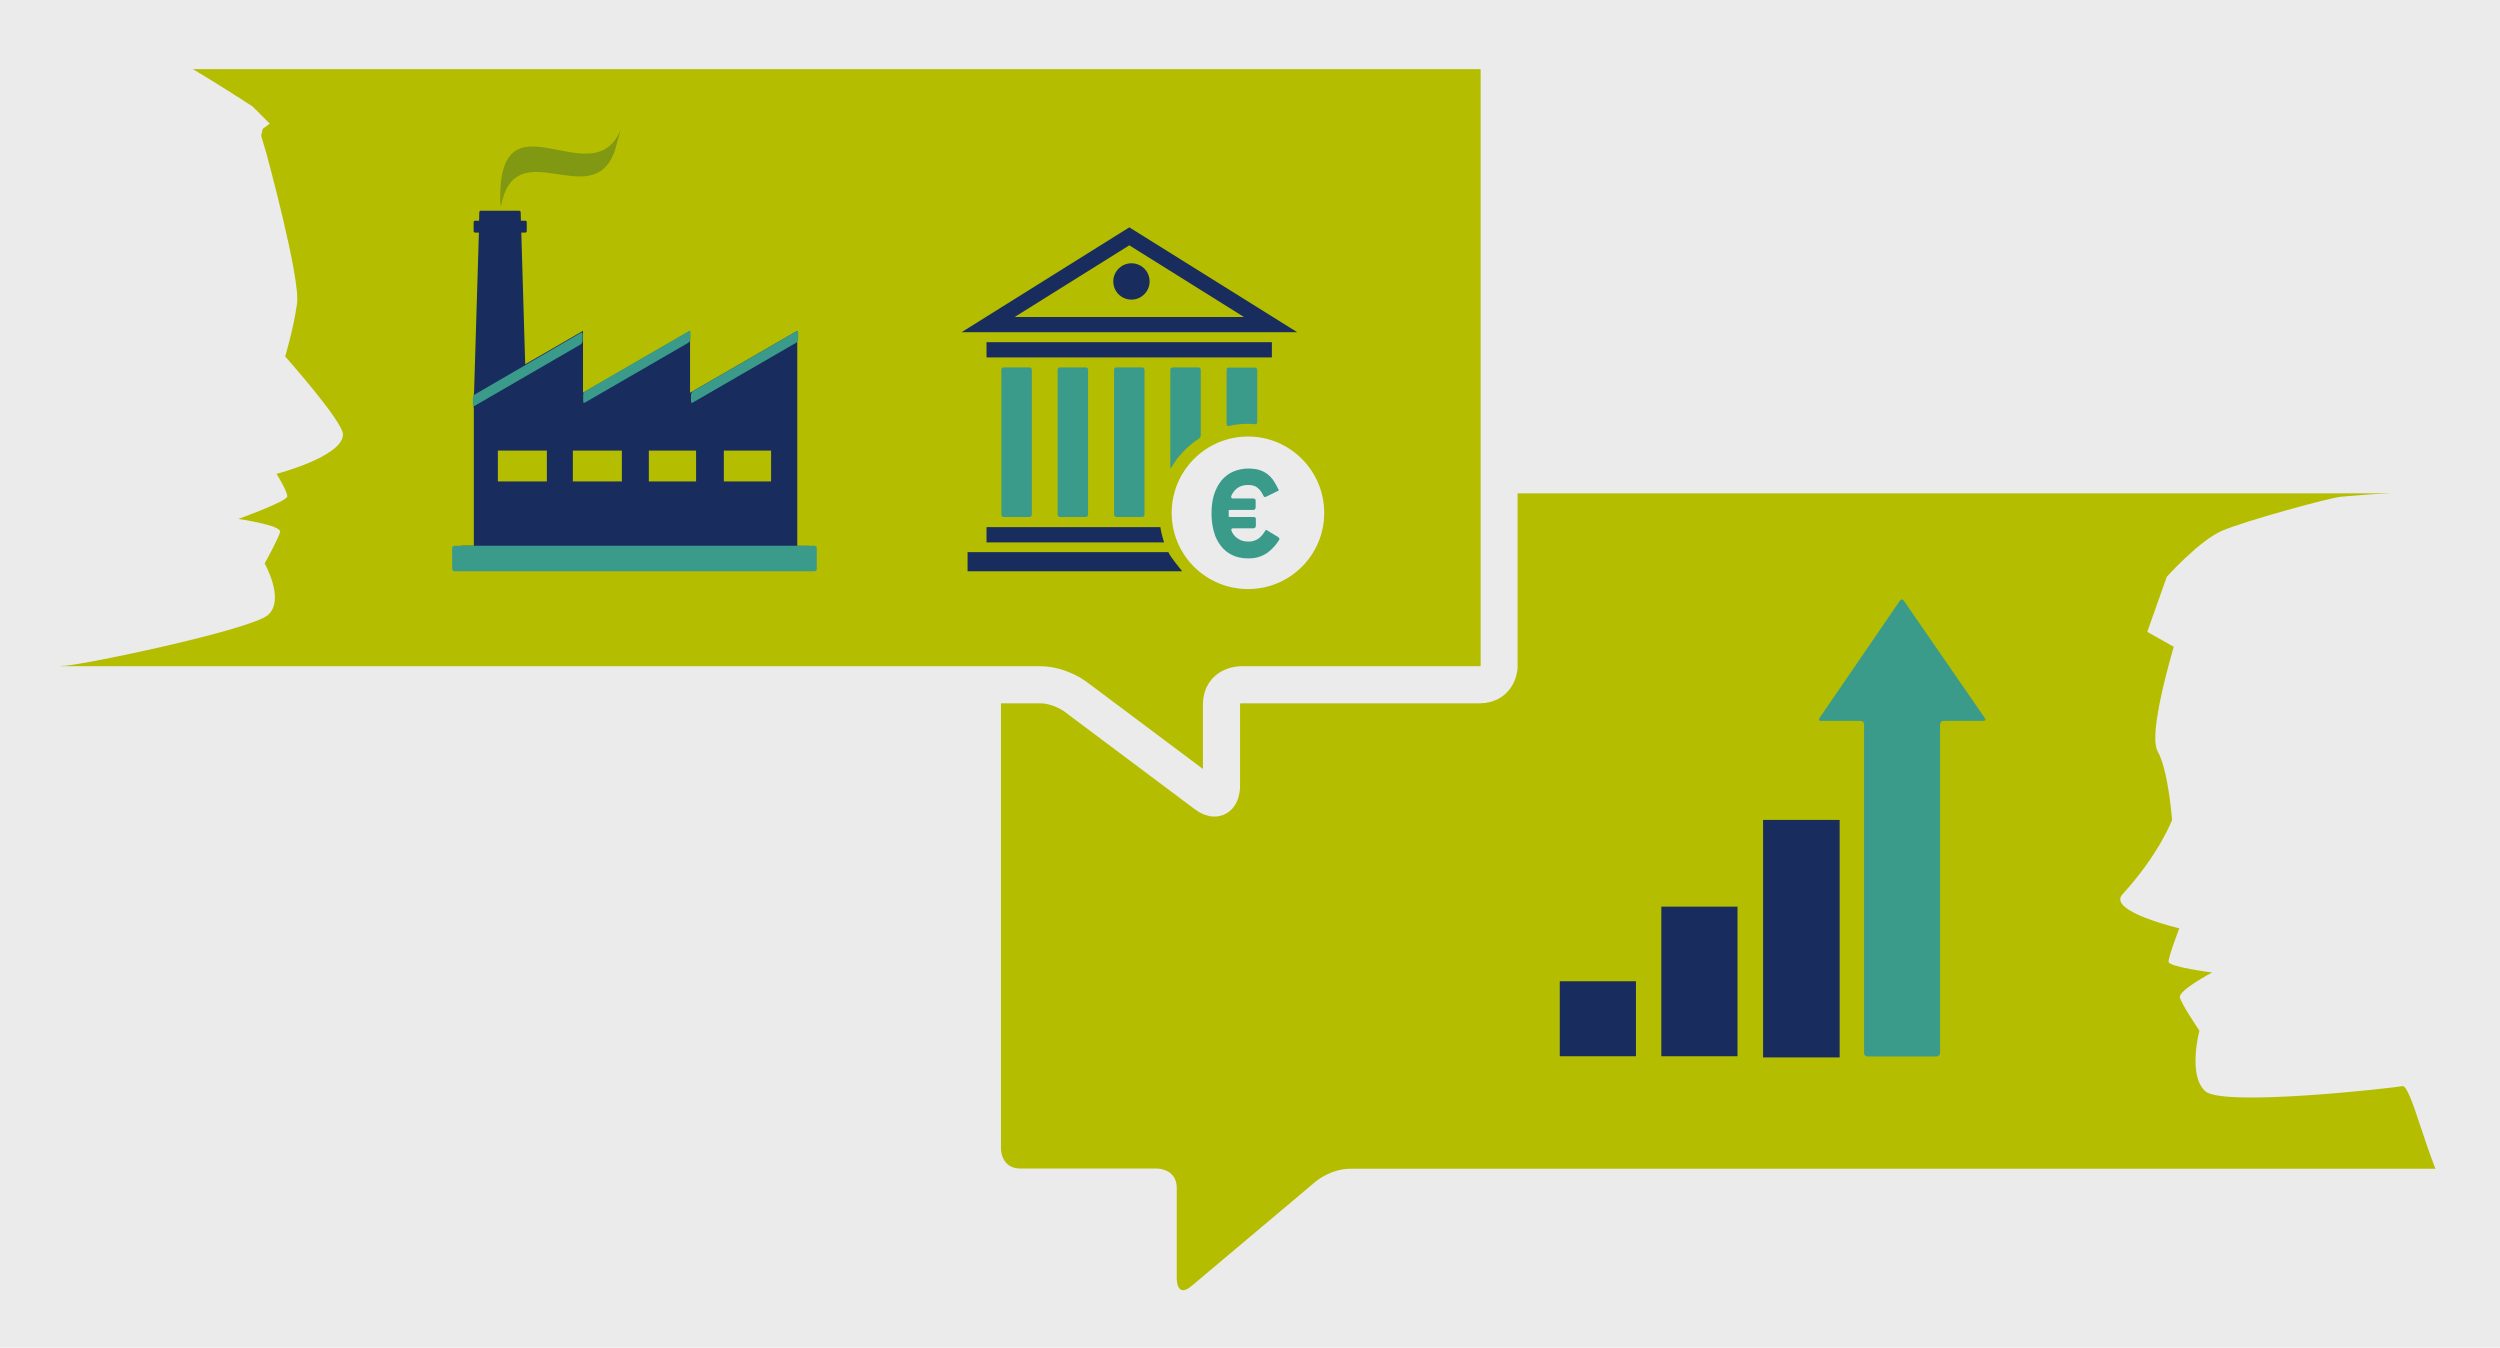
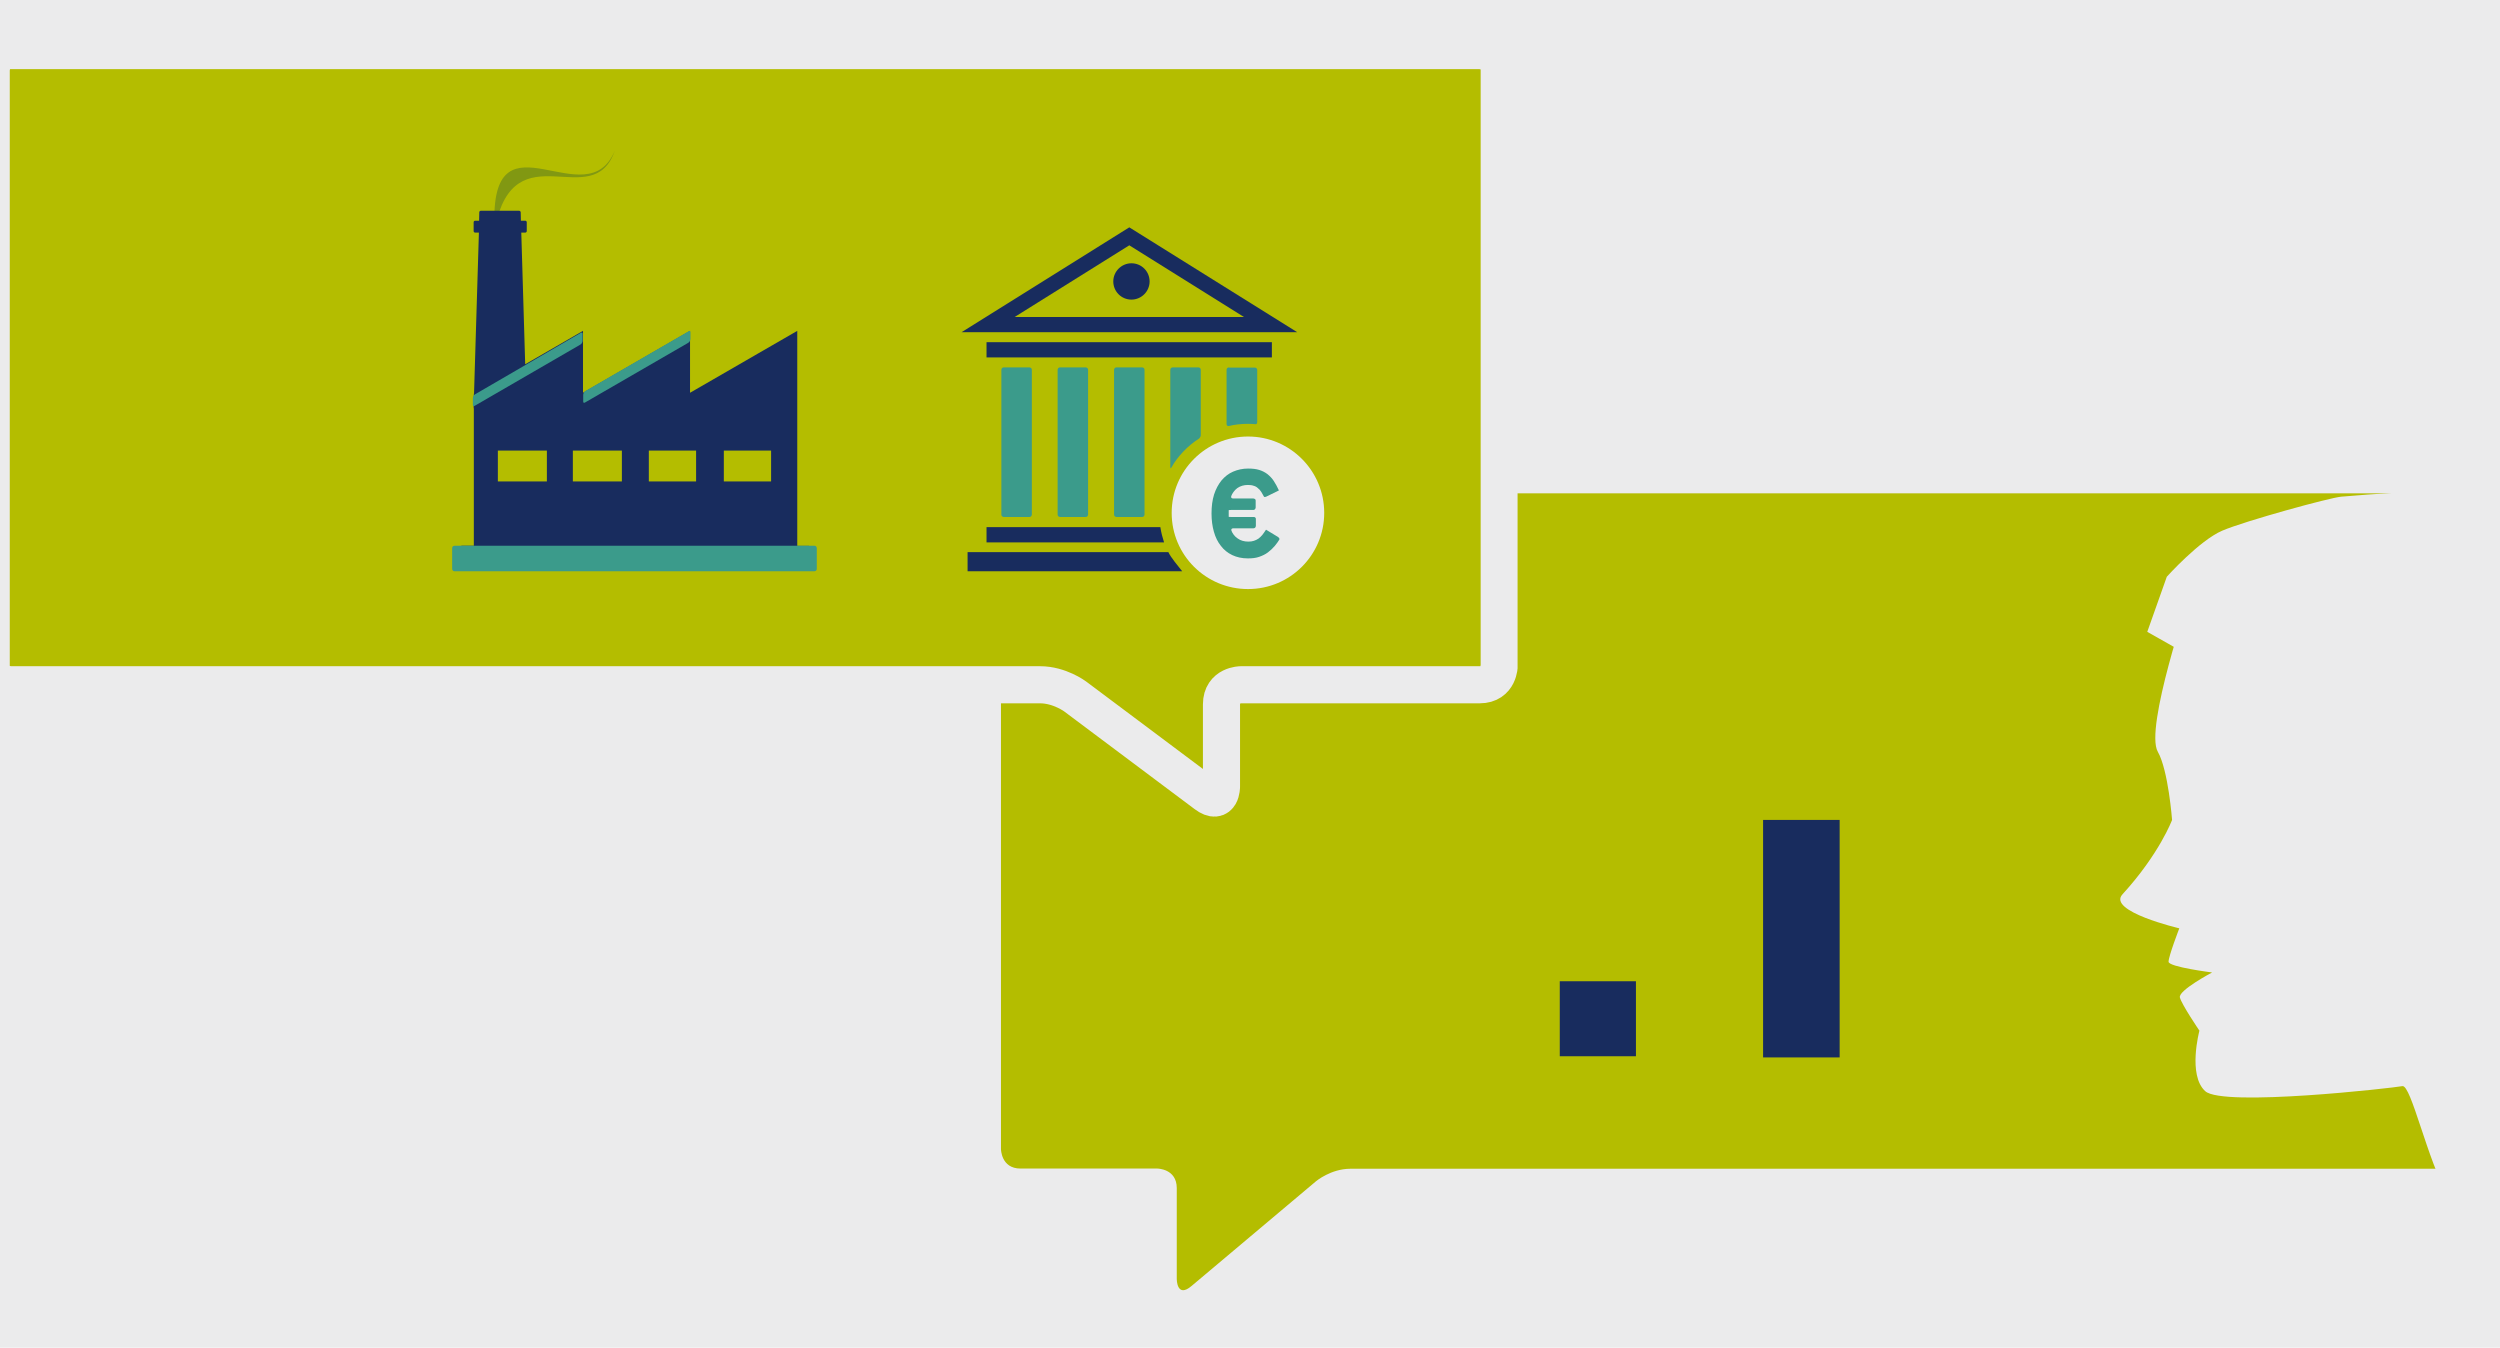
<svg xmlns="http://www.w3.org/2000/svg" xmlns:xlink="http://www.w3.org/1999/xlink" version="1.1" x="0px" y="0px" viewBox="0 0 1280 690" style="enable-background:new 0 0 1280 690;" xml:space="preserve">
  <style type="text/css">
	.st0{fill:#EBEBEC;}
	.st1{fill:#B4BD00;}
	.st2{clip-path:url(#SVGID_2_);fill:#B4BD00;}
	.st3{clip-path:url(#SVGID_2_);fill:#EBEBEC;}
	.st4{fill:#182C5E;}
	.st5{clip-path:url(#SVGID_4_);fill:#3B9B8B;}
	.st6{clip-path:url(#SVGID_6_);fill:#B4BD00;}
	.st7{clip-path:url(#SVGID_6_);fill:none;stroke:#EBEBEC;stroke-width:19;}
	.st8{clip-path:url(#SVGID_6_);fill:#EBEBEC;}
	.st9{clip-path:url(#SVGID_6_);fill:#819812;}
	.st10{clip-path:url(#SVGID_6_);fill:#182C5E;}
	.st11{clip-path:url(#SVGID_6_);fill:#3B9B8B;}
	.st12{clip-path:url(#SVGID_8_);fill:#3B9B8B;}
	.st13{clip-path:url(#SVGID_10_);fill:#3B9B8B;}
	.st14{clip-path:url(#SVGID_12_);fill:#3B9B8B;}
	.st15{clip-path:url(#SVGID_14_);fill:#3B9B8B;}
	.st16{clip-path:url(#SVGID_14_);fill:#182C5E;}
	.st17{clip-path:url(#SVGID_16_);fill:#3B9B8B;}
	.st18{clip-path:url(#SVGID_16_);fill:#182C5E;}
	.st19{clip-path:url(#SVGID_16_);}
	.st20{clip-path:url(#SVGID_16_);fill:#EBEBEC;}
</style>
  <g id="Ebene_2">
    <rect x="-27.4" y="-17.9" class="st0" width="1319.9" height="718.5" />
  </g>
  <g id="Ebene_15">
    <rect x="254.9" y="255.7" class="st1" width="25.1" height="15.8" />
    <rect x="293.3" y="255.7" class="st1" width="25.1" height="15.8" />
    <rect x="332.2" y="255.7" class="st1" width="24.2" height="15.8" />
    <rect x="370.6" y="255.7" class="st1" width="24.2" height="15.8" />
    <g>
      <defs>
        <rect id="SVGID_1_" x="512.5" y="251.7" width="884" height="408.8" />
      </defs>
      <clipPath id="SVGID_2_">
        <use xlink:href="#SVGID_1_" style="overflow:visible;" />
      </clipPath>
      <path class="st2" d="M522.5,252.6c0,0-10,0-10,10v325.7c0,0,0,10,10,10h70c0,0,10,0,10,10v46.6c0,0,0,10,7.6,3.5l63.7-53.6    c0,0,7.6-6.4,17.6-6.4h567.2c0,0,10,0,10-10V262.6c0,0,0-10-10-10H522.5z" />
      <path class="st3" d="M1121.1,305c0,0-23.2,68-16.3,79.9c5.4,9.5,7.3,34.9,7.3,34.9s-6.4,17.3-25.4,38.1    c-8,8.7,29.1,17.4,29.1,17.4s-5.5,14.3-5.5,17.1c0,2.7,22.3,5.5,22.3,5.5s-17.4,9.2-16.5,12.8c0.9,3.6,10,17,10,17s-6.1,22.8,3,31    c9.1,8.2,96.4-1.7,100.9-2.6c4.5-0.9,12.7,37.7,23.6,56.8c10.9,19.1,9.5,13.7,9.5,13.7l133.5,2.2c0,0-45.6-296.7-66.5-337.5    c-20.9-40.9-56-43.4-131.4-37c-5.8,0.5-49.2,12.4-60.9,17.4c-11.7,5-28.4,23.6-28.4,23.6l-10,28.2l35.4,20L1121.1,305z" />
    </g>
    <rect x="798.6" y="502.4" class="st4" width="39" height="38.4" />
-     <rect x="850.6" y="464.2" class="st4" width="39" height="76.6" />
    <rect x="902.7" y="419.8" class="st4" width="39.2" height="121.6" />
    <g>
      <defs>
-         <rect id="SVGID_3_" x="512.5" y="251.7" width="884" height="408.8" />
-       </defs>
+         </defs>
      <clipPath id="SVGID_4_">
        <use xlink:href="#SVGID_3_" style="overflow:visible;" />
      </clipPath>
      <path class="st5" d="M1015.4,369.1c0,0,1.8,0,0.8-1.5l-41.4-60c0,0-1-1.5-2.1,0l-41.1,60c0,0-1,1.5,0.8,1.5h20.2    c0,0,1.8,0,1.8,1.8v168.2c0,0,0,1.8,1.8,1.8h35.3c0,0,1.8,0,1.8-1.8V370.9c0,0,0-1.8,1.8-1.8H1015.4z" />
    </g>
    <g>
      <defs>
        <rect id="SVGID_5_" x="-72.5" y="16.4" width="849.5" height="422.1" />
      </defs>
      <clipPath id="SVGID_6_">
        <use xlink:href="#SVGID_5_" style="overflow:visible;" />
      </clipPath>
      <path class="st6" d="M757.6,25.9c0,0,10,0,10,10v304.7c0,0,0,10-10,10H635.4c0,0-10,0-10,10v42.1c0,0,0,10-8,4l-66.9-50.1    c0,0-8-6-18-6H5.5c0,0-10,0-10-10V35.9c0,0,0-10,10-10H757.6z" />
      <path class="st7" d="M757.6,25.9c0,0,10,0,10,10v304.7c0,0,0,10-10,10H635.4c0,0-10,0-10,10v42.1c0,0,0,10-8,4l-66.9-50.1    c0,0-8-6-18-6H5.5c0,0-10,0-10-10V35.9c0,0,0-10,10-10H757.6z" />
-       <path class="st8" d="M136.3,78.2c0,0,17.5,64,15.8,77.1c-1.8,13.1-6.1,27.2-6.1,27.2s29.6,33.3,29.6,39.9c0,11.4-34,20.2-34,20.2    s5.5,8.9,5.5,11.5c0,2.6-25.1,11.6-25.1,11.6s22.3,3.2,21.4,6.7c-0.9,3.5-7.9,16.1-7.9,16.1s10.5,18.4,1.8,26.3    c-8.8,7.9-101,27-105.4,26.1c-4.4-0.9-0.7,26.5-11.2,44.9c-10.5,18.4-0.9,43-0.9,43l-76.3,9.6c0,0-28.9-334-8.8-373.4    c20.2-39.4,75.4-43.8,148.1-37.7c5.6,0.5,46.5,27.2,46.5,27.2l8.8,8.8l-3.6,2.7l-0.8,3.5L136.3,78.2z" />
-       <path class="st9" d="M314.8,77.1l3-10.7c-14.2,34.6-62.5-21.2-61.7,36.2l0.3,3.4C263.6,66.3,303.5,109.9,314.8,77.1" />
+       <path class="st9" d="M314.8,77.1c-14.2,34.6-62.5-21.2-61.7,36.2l0.3,3.4C263.6,66.3,303.5,109.9,314.8,77.1" />
      <path class="st10" d="M414.1,279.5h-5.9v-70h0v-40.1l-54.9,31.7v-31.7l-54.8,31.7v-31.7l-29.6,17.1l-2-67.4h2    c0.4,0,0.8-0.3,0.8-0.8v-4.5c0-0.4-0.3-0.8-0.8-0.8h-2.2l-0.1-4.3c0-0.4-0.4-0.8-0.8-0.8h-19.6c-0.4,0-0.8,0.3-0.8,0.8l-0.1,4.3    h-2c-0.4,0-0.8,0.3-0.8,0.8v4.5c0,0.4,0.3,0.8,0.8,0.8h1.9l-2.5,82.5l-0.1,0v2.2l-0.1,5.2h0.1v0.4h0v70h-6c-0.8,0-1.5,0.7-1.5,1.5    v8.7c0,0.8,0.7,1.5,1.5,1.5h177.5c0.8,0,1.5-0.7,1.5-1.5V281C415.6,280.2,414.9,279.5,414.1,279.5" />
      <path class="st11" d="M242.1,203.9c0,0,0-1.3,1.1-2l54.2-31.5c0,0,0.9-0.5,0.9,0.5v3.5c0,0,0,1.3-1.1,2l-54.2,31.4    c0,0-0.9,0.5-0.9-0.5V203.9z" />
    </g>
    <rect x="254.9" y="230.7" class="st1" width="25.1" height="15.8" />
    <rect x="293.3" y="230.7" class="st1" width="25.1" height="15.8" />
    <g>
      <defs>
        <rect id="SVGID_7_" x="-72.5" y="16.4" width="849.5" height="422.1" />
      </defs>
      <clipPath id="SVGID_8_">
        <use xlink:href="#SVGID_7_" style="overflow:visible;" />
      </clipPath>
      <path class="st12" d="M353.5,173.5c0,0,0,1.3-1.1,2l-52.9,30.6c0,0-0.9,0.5-0.9-0.5v-3.4c0,0,0-1.3,1.1-2l52.9-30.6    c0,0,0.9-0.5,0.9,0.5V173.5z" />
    </g>
    <rect x="332.2" y="230.7" class="st1" width="24.2" height="15.8" />
    <g>
      <defs>
        <rect id="SVGID_9_" x="-72.5" y="16.4" width="849.5" height="422.1" />
      </defs>
      <clipPath id="SVGID_10_">
        <use xlink:href="#SVGID_9_" style="overflow:visible;" />
      </clipPath>
-       <path class="st13" d="M408.7,173.5c0,0,0,1.3-1.1,2l-52.9,30.6c0,0-0.9,0.5-0.9-0.5v-3.4c0,0,0-1.3,1.1-2l52.9-30.6    c0,0,0.9-0.5,0.9,0.5V173.5z" />
    </g>
    <rect x="370.6" y="230.7" class="st1" width="24.2" height="15.8" />
    <g>
      <defs>
        <rect id="SVGID_11_" x="-72.5" y="16.4" width="849.5" height="422.1" />
      </defs>
      <clipPath id="SVGID_12_">
        <use xlink:href="#SVGID_11_" style="overflow:visible;" />
      </clipPath>
      <path class="st14" d="M232.8,279.4c0,0-1.3,0-1.3,1.3v10.5c0,0,0,1.3,1.3,1.3h184.1c0,0,1.3,0,1.3-1.3v-10.5c0,0,0-1.3-1.3-1.3    H232.8z" />
      <path class="st14" d="M541.5,189.4c0,0,0-1.3,1.3-1.3h13c0,0,1.3,0,1.3,1.3v74c0,0,0,1.3-1.3,1.3h-13c0,0-1.3,0-1.3-1.3V189.4z" />
      <path class="st14" d="M570.4,189.4c0,0,0-1.3,1.3-1.3h13c0,0,1.3,0,1.3,1.3v74c0,0,0,1.3-1.3,1.3h-13c0,0-1.3,0-1.3-1.3V189.4z" />
      <path class="st14" d="M512.7,189.4c0,0,0-1.3,1.3-1.3h13c0,0,1.3,0,1.3,1.3v74c0,0,0,1.3-1.3,1.3h-13c0,0-1.3,0-1.3-1.3V189.4z" />
    </g>
    <rect x="505.1" y="175.2" class="st4" width="146.1" height="7.8" />
    <g>
      <defs>
        <rect id="SVGID_13_" x="-72.5" y="16.4" width="849.5" height="422.1" />
      </defs>
      <clipPath id="SVGID_14_">
        <use xlink:href="#SVGID_13_" style="overflow:visible;" />
      </clipPath>
      <path class="st15" d="M599.2,239.1c0,0,0,1.3,0.6,0.2c3.1-5.6,8.5-11.2,13.9-14.6c0,0,1.1-0.7,1.1-2v-33.3c0,0,0-1.3-1.3-1.3h-13    c0,0-1.3,0-1.3,1.3V239.1z" />
      <path class="st16" d="M598.2,282.7H495.4v9.8h109.9C603.4,290.1,599.5,285.5,598.2,282.7" />
    </g>
    <path class="st4" d="M578.2,125.6l58.7,36.7H519.5L578.2,125.6z M578.2,116.4l-85.9,53.7h171.9L578.2,116.4z" />
    <g>
      <defs>
        <rect id="SVGID_15_" x="-72.5" y="16.4" width="849.5" height="422.1" />
      </defs>
      <clipPath id="SVGID_16_">
        <use xlink:href="#SVGID_15_" style="overflow:visible;" />
      </clipPath>
      <path class="st17" d="M629.3,188.1c0,0-1.3,0-1.3,1.3v27.7c0,0,0,1.3,1.3,1c2.2-0.6,5.9-1.1,9.7-1.1c1.6,0,3.1,0.1,3.9,0.2    c0,0,0.8,0.1,0.8-1.2v-26.5c0,0,0-1.3-1.3-1.3H629.3z" />
      <path class="st18" d="M579.3,134.8c5.2,0,9.3,4.2,9.3,9.3s-4.2,9.3-9.3,9.3c-5.2,0-9.3-4.2-9.3-9.3S574.2,134.8,579.3,134.8" />
      <path class="st18" d="M594.1,269.9h-89v7.8H596C595.2,275.2,594.5,272.6,594.1,269.9" />
      <path class="st19" d="M641,266.2v10.2c3.8-0.6,5.6-2.2,5.6-4.8c0-1.2-0.4-2.3-1.3-3.1C644.5,267.7,643.1,266.9,641,266.2" />
      <path class="st19" d="M631.5,251.8c0,1.2,0.4,2.2,1.1,3.1c0.8,0.8,2.1,1.6,4.1,2.4v-10c-1.7,0.3-3,0.8-3.9,1.6    C631.9,249.6,631.5,250.6,631.5,251.8" />
      <path class="st20" d="M639,223.5c-21.6,0-39.1,17.5-39.1,39.1c0,21.6,17.5,39,39.1,39c21.6,0,39-17.5,39-39    C678,241,660.5,223.5,639,223.5" />
      <path class="st17" d="M641.9,255.3c0,0,1,0,1,1v3.5c0,0,0,1.3-1.3,1.3h-11.2c0,0-1.3,0-1.3,0.1c0,0.1,0,0.4,0,0.7v1v1    c0,0.3,0,0.5,0,0.7c0,0,0,0.1,1.3,0.1h11.6c0,0,1,0,1,1v3.5c0,0,0,1.3-1.3,1.3h-10.3c0,0-1.3,0-0.9,1.2c0.4,1.2,1.6,3,3.2,4    c1.5,1.1,3.4,1.6,5.4,1.6c1.1,0,2-0.1,2.9-0.4c0.8-0.3,1.6-0.6,2.3-1.1c0.7-0.5,1.4-1.2,2-1.9s1.2-1.7,1.9-2.7l6.1,3.7    c0,0,1.1,0.7,0.7,1.4s-1.3,2-2.3,3.2c-1,1.2-2.2,2.3-3.5,3.3c-1.3,1-2.8,1.7-4.5,2.3c-1.7,0.6-3.6,0.8-5.8,0.8c-3,0-5.7-0.6-8-1.7    c-2.3-1.1-4.3-2.7-5.8-4.7c-1.6-2-2.8-4.4-3.6-7.3c-0.8-2.8-1.2-5.9-1.2-9.3c0-3.6,0.4-6.8,1.3-9.7c0.9-2.8,2.2-5.2,3.8-7.2    c1.7-2,3.6-3.5,5.9-4.5c2.3-1,4.9-1.6,7.7-1.6c2.2,0,4.1,0.2,5.7,0.7c1.6,0.5,3,1.2,4.3,2.2c1.2,1,2.3,2.1,3.2,3.5    c0.9,1.4,1.8,3,2.6,4.8l-6.3,3.1c0,0-1.2,0.6-1.4,0c-0.3-0.5-0.8-1.5-1.3-2.3c-0.5-0.8-1.1-1.5-1.8-2c-0.6-0.6-1.4-1-2.2-1.2    c-0.8-0.3-1.8-0.4-2.9-0.4c-2,0-3.8,0.5-5.4,1.6c-1.5,1.1-2.7,2.9-3.1,4.1c0,0-0.4,1.2,0.9,1.2H641.9z" />
    </g>
  </g>
</svg>